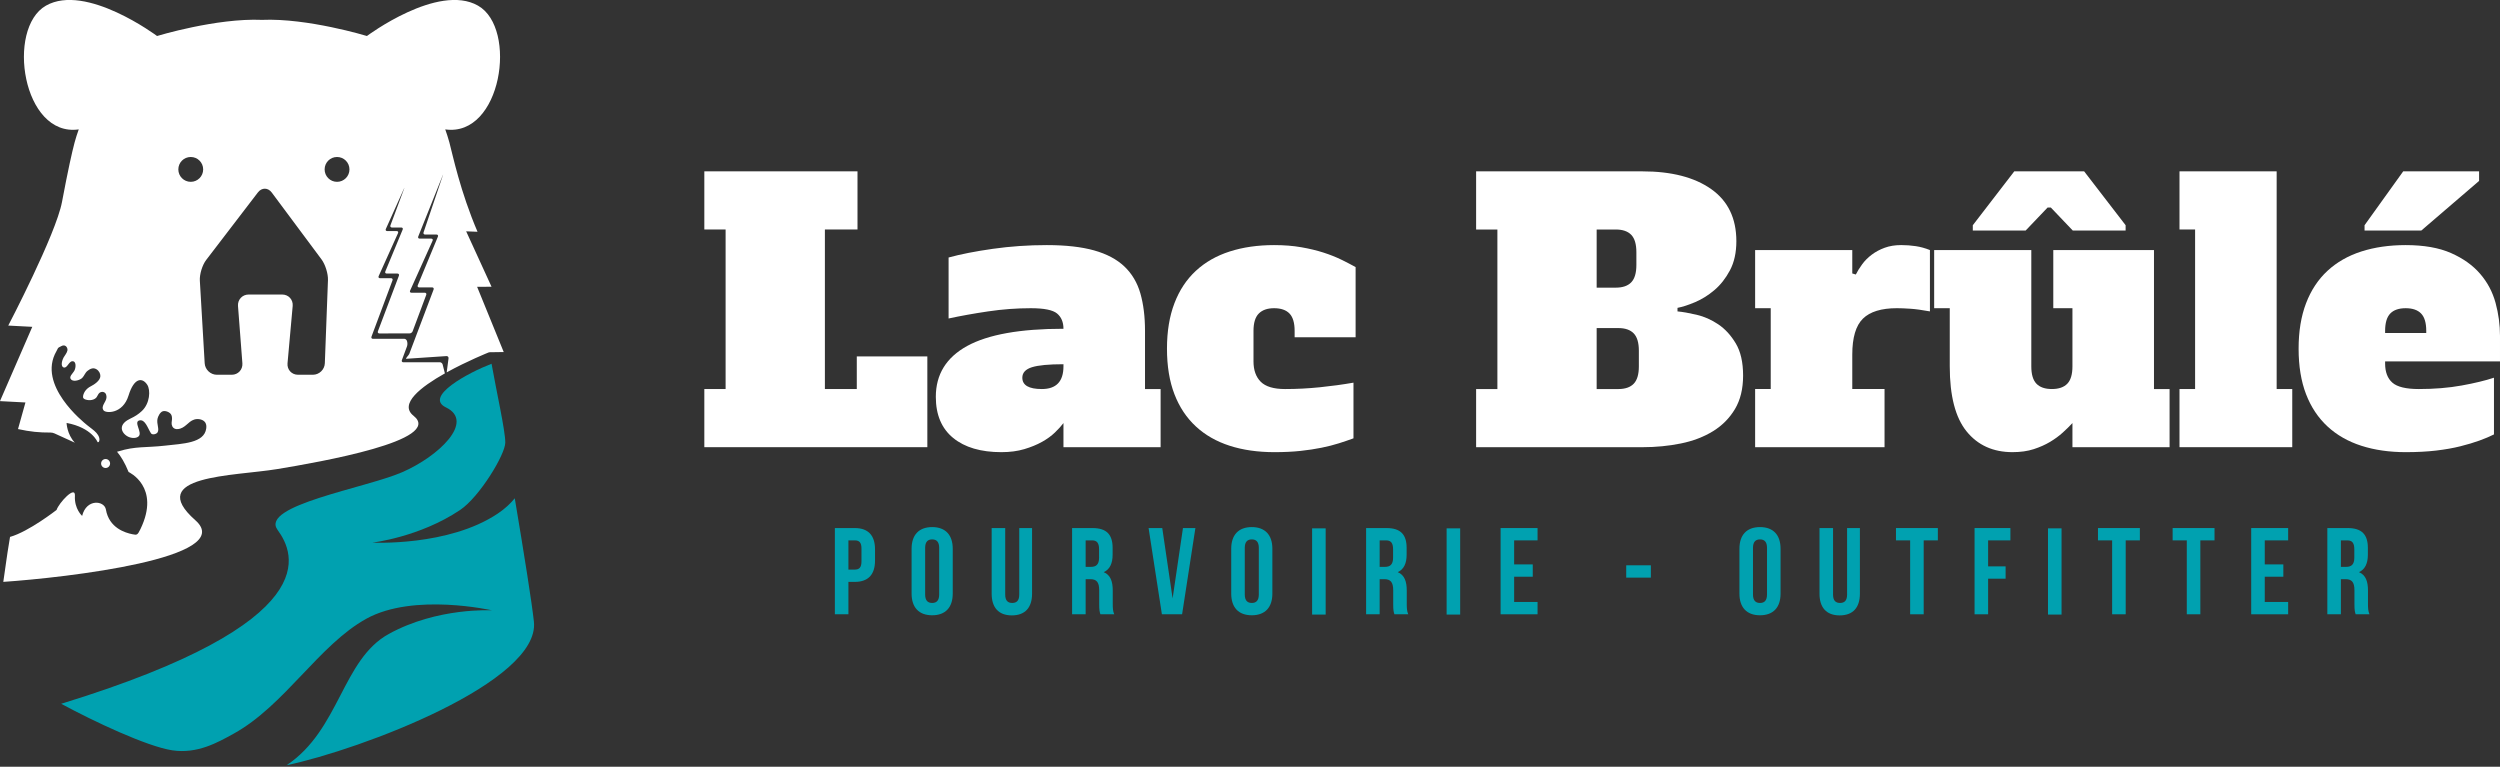
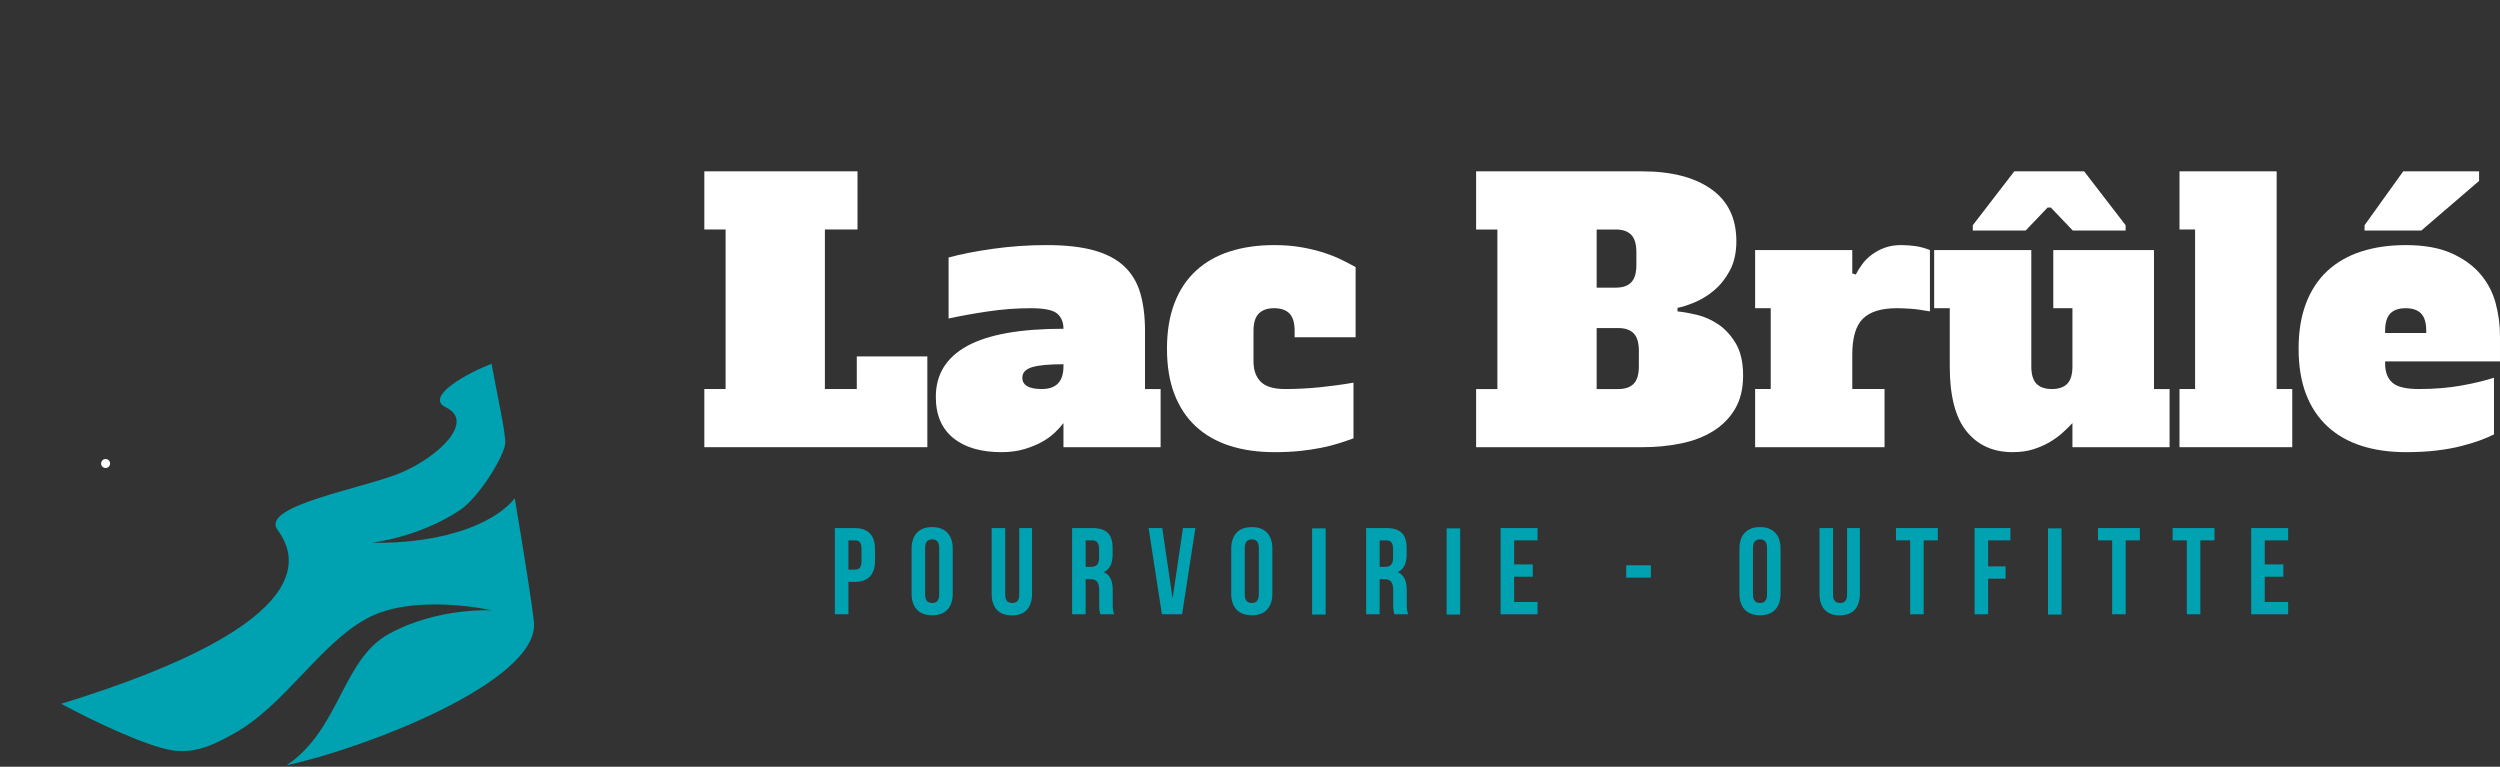
<svg xmlns="http://www.w3.org/2000/svg" width="100%" height="100%" viewBox="0 0 1164 357" xml:space="preserve" style="fill-rule:evenodd;clip-rule:evenodd;stroke-linejoin:round;stroke-miterlimit:2;">
  <rect x="0" y="0" width="1164" height="357" fill="#333333" stroke="none" />
  <g transform="matrix(1,0,0,1,-580.543,-571.566)">
    <g transform="matrix(4.167,0,0,4.167,975.565,851.844)">
      <path d="M0,-6.882L0,-3.62L0.716,-3.62C1.197,-3.62 1.459,-3.84 1.459,-4.528L1.459,-5.974C1.459,-6.662 1.197,-6.882 0.716,-6.882L0,-6.882ZM2.973,-5.877L2.973,-4.625C2.973,-3.083 2.229,-2.244 0.716,-2.244L0,-2.244L0,1.376L-1.514,1.376L-1.514,-8.258L0.716,-8.258C2.229,-8.258 2.973,-7.419 2.973,-5.877" style="fill:rgb(0,161,176);fill-rule:nonzero;" />
    </g>
    <g transform="matrix(4.167,0,0,4.167,1011.29,826.669)">
      <path d="M0,5.202C0,5.89 0.303,6.152 0.785,6.152C1.266,6.152 1.569,5.89 1.569,5.202L1.569,-0.001C1.569,-0.689 1.266,-0.95 0.785,-0.95C0.303,-0.95 0,-0.689 0,-0.001L0,5.202ZM-1.514,0.096C-1.514,-1.445 -0.702,-2.326 0.785,-2.326C2.271,-2.326 3.083,-1.445 3.083,0.096L3.083,5.106C3.083,6.647 2.271,7.528 0.785,7.528C-0.702,7.528 -1.514,6.647 -1.514,5.106L-1.514,0.096Z" style="fill:rgb(0,161,176);fill-rule:nonzero;" />
    </g>
    <g transform="matrix(4.167,0,0,4.167,1048.57,858.092)">
      <path d="M0,-9.758L0,-2.326C0,-1.638 0.303,-1.39 0.785,-1.39C1.266,-1.39 1.569,-1.638 1.569,-2.326L1.569,-9.758L3,-9.758L3,-2.422C3,-0.881 2.229,0 0.743,0C-0.743,0 -1.514,-0.881 -1.514,-2.422L-1.514,-9.758L0,-9.758Z" style="fill:rgb(0,161,176);fill-rule:nonzero;" />
    </g>
    <g transform="matrix(4.167,0,0,4.167,1086.02,851.844)">
      <path d="M0,-6.882L0,-3.923L0.592,-3.923C1.156,-3.923 1.5,-4.171 1.5,-4.942L1.5,-5.891C1.5,-6.579 1.266,-6.882 0.729,-6.882L0,-6.882ZM1.651,1.376C1.569,1.128 1.514,0.977 1.514,0.192L1.514,-1.321C1.514,-2.216 1.211,-2.547 0.523,-2.547L0,-2.547L0,1.376L-1.514,1.376L-1.514,-8.258L0.771,-8.258C2.34,-8.258 3.014,-7.529 3.014,-6.043L3.014,-5.285C3.014,-4.295 2.697,-3.648 2.023,-3.331C2.78,-3.015 3.028,-2.285 3.028,-1.28L3.028,0.206C3.028,0.674 3.042,1.018 3.193,1.376L1.651,1.376Z" style="fill:rgb(0,161,176);fill-rule:nonzero;" />
    </g>
    <g transform="matrix(4.167,0,0,4.167,1126.51,824.829)">
      <path d="M0,6.084L1.156,-1.775L2.546,-1.775L1.06,7.859L-1.197,7.859L-2.684,-1.775L-1.156,-1.775L0,6.084Z" style="fill:rgb(0,161,176);fill-rule:nonzero;" />
    </g>
    <g transform="matrix(4.167,0,0,4.167,1160.11,826.669)">
      <path d="M0,5.202C0,5.89 0.303,6.152 0.784,6.152C1.266,6.152 1.569,5.89 1.569,5.202L1.569,-0.001C1.569,-0.689 1.266,-0.95 0.784,-0.95C0.303,-0.95 0,-0.689 0,-0.001L0,5.202ZM-1.514,0.096C-1.514,-1.445 -0.702,-2.326 0.784,-2.326C2.271,-2.326 3.083,-1.445 3.083,0.096L3.083,5.106C3.083,6.647 2.271,7.528 0.784,7.528C-0.702,7.528 -1.514,6.647 -1.514,5.106L-1.514,0.096Z" style="fill:rgb(0,161,176);fill-rule:nonzero;" />
    </g>
    <g transform="matrix(4.167,0,0,4.167,0,-874.992)">
      <rect x="285.928" y="406.182" width="1.514" height="9.634" style="fill:rgb(0,161,176);" />
    </g>
    <g transform="matrix(4.167,0,0,4.167,1222.91,851.844)">
      <path d="M0,-6.882L0,-3.923L0.592,-3.923C1.156,-3.923 1.5,-4.171 1.5,-4.942L1.5,-5.891C1.5,-6.579 1.266,-6.882 0.729,-6.882L0,-6.882ZM1.652,1.376C1.569,1.128 1.514,0.977 1.514,0.192L1.514,-1.321C1.514,-2.216 1.211,-2.547 0.523,-2.547L0,-2.547L0,1.376L-1.514,1.376L-1.514,-8.258L0.771,-8.258C2.34,-8.258 3.014,-7.529 3.014,-6.043L3.014,-5.285C3.014,-4.295 2.698,-3.648 2.023,-3.331C2.78,-3.015 3.028,-2.285 3.028,-1.28L3.028,0.206C3.028,0.674 3.042,1.018 3.193,1.376L1.652,1.376Z" style="fill:rgb(0,161,176);fill-rule:nonzero;" />
    </g>
    <g transform="matrix(4.167,0,0,4.167,0,-874.992)">
      <rect x="300.958" y="406.182" width="1.514" height="9.634" style="fill:rgb(0,161,176);" />
    </g>
    <g transform="matrix(4.167,0,0,4.167,1285.53,840.657)">
      <path d="M0,-1.513L2.078,-1.513L2.078,-0.137L0,-0.137L0,2.684L2.615,2.684L2.615,4.061L-1.514,4.061L-1.514,-5.574L2.615,-5.574L2.615,-4.197L0,-4.197L0,-1.513Z" style="fill:rgb(0,161,176);fill-rule:nonzero;" />
    </g>
    <g transform="matrix(4.167,0,0,4.167,0,-874.992)">
      <rect x="321.025" y="410.311" width="2.752" height="1.376" style="fill:rgb(0,161,176);" />
    </g>
    <g transform="matrix(4.167,0,0,4.167,1396.73,826.669)">
      <path d="M0,5.202C0,5.89 0.303,6.152 0.785,6.152C1.267,6.152 1.569,5.89 1.569,5.202L1.569,-0.001C1.569,-0.689 1.267,-0.95 0.785,-0.95C0.303,-0.95 0,-0.689 0,-0.001L0,5.202ZM-1.514,0.096C-1.514,-1.445 -0.702,-2.326 0.785,-2.326C2.271,-2.326 3.083,-1.445 3.083,0.096L3.083,5.106C3.083,6.647 2.271,7.528 0.785,7.528C-0.702,7.528 -1.514,6.647 -1.514,5.106L-1.514,0.096Z" style="fill:rgb(0,161,176);fill-rule:nonzero;" />
    </g>
    <g transform="matrix(4.167,0,0,4.167,1434.01,858.092)">
      <path d="M0,-9.758L0,-2.326C0,-1.638 0.303,-1.39 0.784,-1.39C1.266,-1.39 1.569,-1.638 1.569,-2.326L1.569,-9.758L3,-9.758L3,-2.422C3,-0.881 2.229,0 0.743,0C-0.744,0 -1.514,-0.881 -1.514,-2.422L-1.514,-9.758L0,-9.758Z" style="fill:rgb(0,161,176);fill-rule:nonzero;" />
    </g>
    <g transform="matrix(4.167,0,0,4.167,1463.31,857.575)">
      <path d="M0,-9.634L4.679,-9.634L4.679,-8.258L3.097,-8.258L3.097,0L1.583,0L1.583,-8.258L0,-8.258L0,-9.634Z" style="fill:rgb(0,161,176);fill-rule:nonzero;" />
    </g>
    <g transform="matrix(4.167,0,0,4.167,1506.21,839.741)">
      <path d="M0,-1.073L1.954,-1.073L1.954,0.303L0,0.303L0,4.281L-1.514,4.281L-1.514,-5.354L2.491,-5.354L2.491,-3.977L0,-3.977L0,-1.073Z" style="fill:rgb(0,161,176);fill-rule:nonzero;" />
    </g>
    <g transform="matrix(4.167,0,0,4.167,0,-874.992)">
      <rect x="368.152" y="406.182" width="1.514" height="9.634" style="fill:rgb(0,161,176);" />
    </g>
    <g transform="matrix(4.167,0,0,4.167,1557.36,857.575)">
      <path d="M0,-9.634L4.68,-9.634L4.68,-8.258L3.097,-8.258L3.097,0L1.583,0L1.583,-8.258L0,-8.258L0,-9.634Z" style="fill:rgb(0,161,176);fill-rule:nonzero;" />
    </g>
    <g transform="matrix(4.167,0,0,4.167,1592.12,857.575)">
      <path d="M0,-9.634L4.68,-9.634L4.68,-8.258L3.097,-8.258L3.097,0L1.583,0L1.583,-8.258L0,-8.258L0,-9.634Z" style="fill:rgb(0,161,176);fill-rule:nonzero;" />
    </g>
    <g transform="matrix(4.167,0,0,4.167,1635.01,840.657)">
      <path d="M0,-1.513L2.078,-1.513L2.078,-0.137L0,-0.137L0,2.684L2.615,2.684L2.615,4.061L-1.514,4.061L-1.514,-5.574L2.615,-5.574L2.615,-4.197L0,-4.197L0,-1.513Z" style="fill:rgb(0,161,176);fill-rule:nonzero;" />
    </g>
    <g transform="matrix(4.167,0,0,4.167,1670.46,851.844)">
-       <path d="M0,-6.882L0,-3.923L0.591,-3.923C1.156,-3.923 1.5,-4.171 1.5,-4.942L1.5,-5.891C1.5,-6.579 1.266,-6.882 0.729,-6.882L0,-6.882ZM1.651,1.376C1.569,1.128 1.514,0.977 1.514,0.192L1.514,-1.321C1.514,-2.216 1.211,-2.547 0.523,-2.547L0,-2.547L0,1.376L-1.514,1.376L-1.514,-8.258L0.771,-8.258C2.339,-8.258 3.014,-7.529 3.014,-6.043L3.014,-5.285C3.014,-4.295 2.697,-3.648 2.023,-3.331C2.78,-3.015 3.027,-2.285 3.027,-1.28L3.027,0.206C3.027,0.674 3.042,1.018 3.193,1.376L1.651,1.376Z" style="fill:rgb(0,161,176);fill-rule:nonzero;" />
-     </g>
+       </g>
    <g transform="matrix(4.167,0,0,4.167,908.48,779.772)">
      <path d="M0,-30.821L17.114,-30.821L17.114,-24.324L13.47,-24.324L13.47,-6.497L17.035,-6.497L17.035,-10.141L24.918,-10.141L24.918,0L0,0L0,-6.497L2.377,-6.497L2.377,-24.324L0,-24.324L0,-30.821Z" style="fill:white;fill-rule:nonzero;" />
    </g>
    <g transform="matrix(4.167,0,0,4.167,1075.69,726.623)">
      <path d="M0,3.486C-1.638,3.486 -2.813,3.598 -3.526,3.822C-4.239,4.048 -4.596,4.437 -4.596,4.991C-4.596,5.837 -3.87,6.259 -2.417,6.259C-0.806,6.259 0,5.414 0,3.724L0,3.486ZM0,10.062C-0.238,10.379 -0.555,10.73 -0.951,11.112C-1.347,11.495 -1.829,11.845 -2.397,12.162C-2.965,12.479 -3.625,12.75 -4.377,12.974C-5.13,13.198 -5.982,13.311 -6.933,13.311C-9.23,13.311 -11.027,12.782 -12.321,11.726C-13.615,10.67 -14.262,9.138 -14.262,7.131C-14.262,4.622 -13.093,2.727 -10.756,1.445C-8.418,0.165 -4.833,-0.476 0,-0.476C0,-1.215 -0.238,-1.783 -0.713,-2.18C-1.188,-2.576 -2.166,-2.773 -3.645,-2.773C-5.229,-2.773 -6.821,-2.655 -8.418,-2.417C-10.017,-2.18 -11.489,-1.915 -12.835,-1.624L-12.835,-8.438C-11.489,-8.808 -9.838,-9.132 -7.884,-9.409C-5.929,-9.686 -3.922,-9.825 -1.862,-9.825C0.25,-9.825 2.014,-9.627 3.427,-9.231C4.839,-8.835 5.968,-8.234 6.814,-7.429C7.659,-6.622 8.253,-5.619 8.597,-4.417C8.939,-3.216 9.112,-1.823 9.112,-0.238L9.112,6.259L10.855,6.259L10.855,12.756L0,12.756L0,10.062Z" style="fill:white;fill-rule:nonzero;" />
    </g>
    <g transform="matrix(4.167,0,0,4.167,1164.17,727.944)">
      <path d="M0,2.852C0,3.83 0.271,4.589 0.812,5.13C1.353,5.671 2.258,5.942 3.526,5.942C4.82,5.942 6.114,5.876 7.408,5.744C8.702,5.612 9.957,5.44 11.172,5.229L11.172,11.449C10.67,11.634 10.128,11.819 9.547,12.003C8.966,12.188 8.319,12.353 7.606,12.498C6.893,12.644 6.107,12.762 5.25,12.855C4.391,12.947 3.42,12.994 2.337,12.994C0.488,12.994 -1.175,12.756 -2.654,12.281C-4.134,11.805 -5.395,11.086 -6.437,10.122C-7.481,9.158 -8.28,7.956 -8.834,6.517C-9.389,5.077 -9.667,3.38 -9.667,1.426C-9.667,-0.502 -9.389,-2.192 -8.834,-3.645C-8.28,-5.097 -7.481,-6.306 -6.437,-7.27C-5.395,-8.234 -4.134,-8.954 -2.654,-9.429C-1.175,-9.904 0.476,-10.142 2.298,-10.142C3.407,-10.142 4.417,-10.063 5.329,-9.904C6.24,-9.746 7.065,-9.548 7.805,-9.31C8.543,-9.073 9.211,-8.808 9.805,-8.518C10.399,-8.227 10.934,-7.95 11.41,-7.686L11.41,0.158L4.596,0.158L4.596,-0.555C4.596,-1.453 4.404,-2.1 4.021,-2.497C3.638,-2.893 3.063,-3.09 2.298,-3.09C1.558,-3.09 0.991,-2.893 0.594,-2.497C0.198,-2.1 0,-1.453 0,-0.555L0,2.852Z" style="fill:white;fill-rule:nonzero;" />
    </g>
    <g transform="matrix(4.167,0,0,4.167,1334.02,678.423)">
      <path d="M0,17.827C0.766,17.827 1.34,17.629 1.723,17.233C2.106,16.837 2.298,16.19 2.298,15.292L2.298,13.549C2.298,12.651 2.106,12.003 1.723,11.607C1.34,11.211 0.766,11.013 0,11.013L-2.417,11.013L-2.417,17.827L0,17.827ZM-0.277,6.497C0.488,6.497 1.062,6.299 1.446,5.903C1.829,5.506 2.021,4.86 2.021,3.961L2.021,2.535C2.021,1.638 1.829,0.99 1.446,0.594C1.062,0.198 0.488,0 -0.277,0L-2.417,0L-2.417,6.497L-0.277,6.497ZM-15.886,-6.497L2.694,-6.497C5.942,-6.497 8.504,-5.837 10.379,-4.517C12.254,-3.195 13.192,-1.254 13.192,1.307C13.192,2.575 12.955,3.658 12.479,4.556C12.003,5.454 11.422,6.194 10.736,6.774C10.049,7.355 9.33,7.804 8.577,8.121C7.824,8.438 7.17,8.65 6.616,8.755L6.616,9.151C7.196,9.204 7.91,9.329 8.755,9.527C9.6,9.725 10.405,10.082 11.172,10.597C11.938,11.112 12.591,11.825 13.133,12.736C13.674,13.648 13.945,14.843 13.945,16.322C13.945,17.801 13.641,19.049 13.034,20.065C12.426,21.082 11.607,21.908 10.578,22.541C9.547,23.175 8.352,23.631 6.992,23.908C5.632,24.185 4.199,24.324 2.694,24.324L-15.886,24.324L-15.886,17.827L-13.509,17.827L-13.509,0L-15.886,0L-15.886,-6.497Z" style="fill:white;fill-rule:nonzero;" />
    </g>
    <g transform="matrix(4.167,0,0,4.167,1397.73,777.459)">
      <path d="M0,-21.471L10.855,-21.471L10.855,-18.856L11.251,-18.738C11.436,-19.107 11.673,-19.491 11.964,-19.887C12.255,-20.283 12.611,-20.639 13.034,-20.956C13.456,-21.273 13.938,-21.531 14.48,-21.729C15.021,-21.927 15.635,-22.026 16.322,-22.026C16.876,-22.026 17.417,-21.986 17.946,-21.907C18.475,-21.828 19.002,-21.682 19.531,-21.471L19.531,-14.617C18.659,-14.776 17.926,-14.875 17.333,-14.915C16.738,-14.954 16.243,-14.974 15.847,-14.974C14.104,-14.974 12.836,-14.584 12.043,-13.805C11.251,-13.026 10.855,-11.686 10.855,-9.784L10.855,-5.942L14.46,-5.942L14.46,0.555L0,0.555L0,-5.942L1.743,-5.942L1.743,-14.974L0,-14.974L0,-21.471Z" style="fill:white;fill-rule:nonzero;" />
    </g>
    <g transform="matrix(4.167,0,0,4.167,1535.4,765.247)">
      <path d="M0,-23.294L-0.356,-23.294L-2.813,-20.719L-8.716,-20.719L-8.716,-21.314L-4.081,-27.335L3.724,-27.335L8.359,-21.314L8.359,-20.719L2.456,-20.719L0,-23.294ZM-2.179,-5.546C-2.179,-4.648 -1.988,-4.001 -1.604,-3.605C-1.222,-3.209 -0.647,-3.011 0.119,-3.011C0.885,-3.011 1.459,-3.209 1.842,-3.605C2.225,-4.001 2.417,-4.648 2.417,-5.546L2.417,-12.043L0.277,-12.043L0.277,-18.54L11.528,-18.54L11.528,-3.011L13.271,-3.011L13.271,3.486L2.417,3.486L2.417,0.792C2.1,1.136 1.736,1.493 1.327,1.862C0.917,2.232 0.449,2.575 -0.079,2.892C-0.608,3.209 -1.215,3.48 -1.902,3.704C-2.589,3.928 -3.381,4.041 -4.279,4.041C-6.444,4.041 -8.155,3.268 -9.409,1.724C-10.664,0.178 -11.291,-2.244 -11.291,-5.546L-11.291,-12.043L-13.034,-12.043L-13.034,-18.54L-2.179,-18.54L-2.179,-5.546Z" style="fill:white;fill-rule:nonzero;" />
    </g>
    <g transform="matrix(4.167,0,0,4.167,1595.32,779.772)">
      <path d="M0,-30.821L10.855,-30.821L10.855,-6.497L12.598,-6.497L12.598,0L0,0L0,-6.497L1.743,-6.497L1.743,-24.324L0,-24.324L0,-30.821Z" style="fill:white;fill-rule:nonzero;" />
    </g>
    <g transform="matrix(4.167,0,0,4.167,1700.63,718.368)">
      <path d="M0,-0.792C-0.767,-0.792 -1.341,-0.594 -1.723,-0.198C-2.106,0.198 -2.298,0.846 -2.298,1.743L-2.298,1.981L2.298,1.981L2.298,1.743C2.298,0.846 2.106,0.198 1.723,-0.198C1.34,-0.594 0.766,-0.792 0,-0.792M1.743,-9.468L-4.596,-9.468L-4.596,-10.063L-0.277,-16.084L8.201,-16.084L8.201,-15.014L1.743,-9.468ZM0,-7.844C2.034,-7.844 3.724,-7.547 5.071,-6.953C6.418,-6.358 7.5,-5.586 8.319,-4.635C9.138,-3.684 9.712,-2.601 10.043,-1.386C10.373,-0.171 10.538,1.057 10.538,2.298L10.538,5.15L-2.298,5.15L-2.298,5.388C-2.298,6.339 -2.027,7.052 -1.486,7.527C-0.945,8.002 0.04,8.24 1.466,8.24C3.209,8.24 4.807,8.108 6.259,7.844C7.711,7.581 8.914,7.29 9.864,6.973L9.864,13.311C9.389,13.549 8.841,13.78 8.22,14.004C7.6,14.229 6.893,14.44 6.101,14.638C5.309,14.836 4.411,14.995 3.407,15.114C2.403,15.232 1.268,15.292 0,15.292C-1.822,15.292 -3.473,15.054 -4.952,14.579C-6.432,14.104 -7.692,13.384 -8.735,12.42C-9.779,11.456 -10.578,10.254 -11.132,8.815C-11.687,7.375 -11.964,5.679 -11.964,3.724C-11.964,1.796 -11.687,0.106 -11.132,-1.347C-10.578,-2.799 -9.779,-4.007 -8.735,-4.972C-7.692,-5.936 -6.432,-6.655 -4.952,-7.131C-3.473,-7.606 -1.822,-7.844 0,-7.844" style="fill:white;fill-rule:nonzero;" />
    </g>
    <g transform="matrix(4.167,0,0,4.167,820.217,865.227)">
      <path d="M0,-14.799C-0.487,-14.2 -1.099,-13.627 -1.895,-13.092C-7.392,-9.399 -15.917,-9.844 -15.917,-9.844C-15.917,-9.844 -10.64,-10.445 -6.102,-13.494C-3.942,-14.947 -1.058,-19.692 -1.058,-21.028C-1.058,-22.365 -2.043,-26.716 -2.593,-29.829C-5.213,-28.827 -10.168,-26.148 -7.691,-24.953C-4.416,-23.372 -8.503,-19.478 -12.588,-17.706C-16.674,-15.932 -28.51,-14.004 -26.505,-11.268C-24.592,-8.654 -20.902,-0.987 -50.681,8.164C-47.039,10.136 -41.09,12.935 -38.28,13.362C-35.47,13.788 -33.194,12.489 -31.411,11.505C-25.714,8.365 -21.872,1.576 -16.575,-1.344C-11.278,-4.264 -2.545,-2.277 -2.545,-2.277C-2.545,-2.277 -8.627,-2.642 -14.084,0.366C-19.292,3.237 -19.558,11.074 -25.496,15.03C-17.145,13.266 2.865,5.722 2.139,-1.014C1.917,-3.072 1.082,-8.352 0,-14.799" style="fill:rgb(0,161,176);fill-rule:nonzero;" />
    </g>
    <g transform="matrix(4.167,0,0,4.167,737.468,749.848)">
-       <path d="M0,-22.467C-0.767,-22.467 -1.387,-23.089 -1.387,-23.855C-1.387,-24.622 -0.767,-25.243 0,-25.243C0.767,-25.243 1.388,-24.622 1.388,-23.855C1.388,-23.089 0.767,-22.467 0,-22.467M-1.014,-11.488L-1.364,-2.194C-1.391,-1.488 -1.99,-0.911 -2.697,-0.911L-4.365,-0.911C-5.071,-0.911 -5.596,-1.487 -5.533,-2.19L-4.956,-8.596C-4.893,-9.299 -5.419,-9.875 -6.124,-9.875L-9.881,-9.875C-10.586,-9.875 -11.119,-9.299 -11.066,-8.594L-10.576,-2.192C-10.522,-1.488 -11.056,-0.911 -11.761,-0.911L-13.431,-0.911C-14.136,-0.911 -14.747,-1.488 -14.788,-2.193L-15.33,-11.432C-15.371,-12.137 -15.054,-13.172 -14.625,-13.733L-8.843,-21.283C-8.413,-21.844 -7.717,-21.839 -7.296,-21.273L-1.733,-13.8C-1.311,-13.233 -0.987,-12.193 -1.014,-11.488M-16.345,-22.467C-17.112,-22.467 -17.733,-23.089 -17.733,-23.855C-17.733,-24.622 -17.112,-25.243 -16.345,-25.243C-15.579,-25.243 -14.958,-24.622 -14.958,-23.855C-14.958,-23.089 -15.579,-22.467 -16.345,-22.467M15.652,-10.736L17.263,-10.746L14.428,-16.937L15.697,-16.887C13.766,-21.399 12.921,-25.483 12.553,-26.87C12.419,-27.373 12.256,-27.852 12.09,-28.326C18.375,-27.428 20.224,-39.61 15.751,-42.154C11.282,-44.698 3.339,-38.762 3.339,-38.762C3.339,-38.762 -3.293,-40.785 -8.386,-40.564C-13.477,-40.785 -20.111,-38.762 -20.111,-38.762C-20.111,-38.762 -28.052,-44.698 -32.524,-42.154C-36.995,-39.61 -35.145,-27.428 -28.86,-28.326C-29.027,-27.852 -29.19,-27.373 -29.323,-26.87C-29.615,-25.768 -30.049,-23.843 -30.732,-20.217C-31.415,-16.59 -36.737,-6.406 -36.737,-6.406L-34.052,-6.266L-37.662,2.036L-34.816,2.185L-35.647,5.158C-34.257,5.461 -33.263,5.553 -32.013,5.547C-31.861,5.547 -31.71,5.58 -31.571,5.643L-29.297,6.68C-30.192,5.72 -30.22,4.472 -30.22,4.472C-27.367,5.006 -26.75,6.626 -26.75,6.626C-26.75,6.626 -26.706,6.614 -26.626,6.606C-26.442,6.316 -26.601,5.902 -26.881,5.589C-27.176,5.261 -27.583,5.005 -27.933,4.712C-28.315,4.393 -33.546,0.249 -31.354,-3.542C-31.094,-3.993 -31.308,-3.851 -30.793,-4.117C-30.714,-4.158 -30.624,-4.195 -30.521,-4.188C-30.224,-4.168 -30.077,-3.834 -30.128,-3.61C-30.194,-3.321 -30.411,-3.09 -30.558,-2.831C-30.705,-2.572 -30.925,-1.875 -30.56,-1.732C-30.16,-1.575 -29.984,-2.404 -29.575,-2.422C-29.113,-2.442 -29.174,-1.706 -29.343,-1.381C-29.512,-1.055 -30.037,-0.667 -29.693,-0.362C-29.391,-0.093 -28.7,-0.324 -28.466,-0.564C-28.233,-0.804 -28.15,-1.139 -27.877,-1.35C-27.604,-1.561 -27.269,-1.745 -26.902,-1.538C-26.589,-1.362 -26.436,-1.033 -26.444,-0.755C-26.459,-0.239 -27.164,0.202 -27.514,0.378C-27.969,0.607 -28.281,0.991 -28.372,1.435C-28.393,1.536 -28.397,1.655 -28.308,1.745C-28.254,1.798 -28.176,1.832 -28.1,1.858C-27.631,2.014 -27.099,1.904 -26.868,1.603C-26.765,1.468 -26.718,1.304 -26.607,1.174C-26.496,1.044 -26.284,0.952 -26.076,1.026C-25.789,1.129 -25.741,1.438 -25.765,1.669C-25.814,2.151 -26.428,2.614 -26.085,3.071C-25.832,3.411 -23.937,3.486 -23.299,1.418C-22.66,-0.655 -21.731,-0.599 -21.206,0.208C-20.823,0.797 -20.894,2.293 -21.821,3.152C-22.206,3.509 -22.57,3.742 -23.083,3.983C-23.596,4.223 -24.085,4.591 -24.05,5.106C-24.026,5.47 -23.711,5.851 -23.282,6.037C-22.897,6.203 -22.413,6.197 -22.17,5.97C-21.709,5.541 -22.781,4.35 -22.077,4.189C-21.43,4.041 -21.146,5.088 -20.792,5.626C-20.647,5.846 -20.197,5.731 -20.066,5.543C-19.936,5.355 -19.973,5.106 -20.014,4.871C-20.065,4.585 -20.118,4.293 -20.063,4.021C-20.009,3.749 -19.776,3.262 -19.463,3.167C-19.151,3.072 -18.647,3.287 -18.519,3.569C-18.371,3.893 -18.461,4.191 -18.482,4.445C-18.503,4.699 -18.399,5.032 -18.082,5.134C-17.981,5.167 -17.875,5.169 -17.775,5.159C-17.377,5.12 -17.08,4.903 -16.824,4.68C-16.568,4.457 -16.322,4.214 -15.963,4.097C-15.605,3.981 -15.093,4.036 -14.813,4.318C-14.588,4.546 -14.581,4.842 -14.617,5.1C-14.844,6.736 -17.214,6.781 -19.239,7.012C-21.33,7.251 -22.536,7.055 -24.44,7.653C-24.486,7.667 -24.535,7.682 -24.584,7.689C-24.159,8.189 -23.712,8.911 -23.29,9.955C-23.29,9.955 -19.682,11.599 -21.962,16.324C-22.301,17.026 -22.357,17.007 -22.854,16.91C-23.665,16.75 -25.471,16.212 -25.827,14.144C-25.998,13.15 -27.994,12.896 -28.482,14.861C-28.482,14.861 -29.37,14.073 -29.288,12.616C-29.218,11.377 -31.091,13.428 -31.339,14.194C-31.339,14.194 -34.448,16.621 -36.538,17.208C-37.036,20.217 -36.919,19.788 -37.29,22.231C-30.287,21.756 -11.074,19.549 -15.829,15.348C-21.538,10.307 -11.51,10.423 -6.713,9.633C-1.916,8.842 12.006,6.41 8.545,3.669C6.891,2.359 9.368,0.443 12.051,-1.065L11.799,-2.063C11.764,-2.199 11.623,-2.31 11.484,-2.31L7.406,-2.305C7.268,-2.305 7.195,-2.412 7.243,-2.543L7.816,-4.079C7.865,-4.21 7.878,-4.428 7.844,-4.564L7.813,-4.685C7.778,-4.821 7.638,-4.932 7.499,-4.932L4.01,-4.927C3.872,-4.927 3.798,-5.034 3.847,-5.165L6.198,-11.461C6.247,-11.592 6.174,-11.699 6.036,-11.699L4.797,-11.699C4.659,-11.699 4.592,-11.803 4.65,-11.931L6.814,-16.735C6.871,-16.863 6.806,-16.967 6.666,-16.967L5.599,-16.967C5.461,-16.967 5.394,-17.071 5.452,-17.198L7.479,-21.705C7.537,-21.832 7.544,-21.83 7.495,-21.698L5.966,-17.602C5.917,-17.471 5.991,-17.364 6.129,-17.364L7.179,-17.364C7.317,-17.364 7.387,-17.259 7.333,-17.13L5.394,-12.453C5.34,-12.323 5.41,-12.218 5.548,-12.218L6.752,-12.218C6.891,-12.218 6.963,-12.111 6.914,-11.98L4.565,-5.764C4.516,-5.634 4.589,-5.527 4.727,-5.527L8.107,-5.53C8.246,-5.53 8.399,-5.638 8.448,-5.769L9.967,-9.839C10.016,-9.97 9.943,-10.077 9.805,-10.077L8.31,-10.077C8.171,-10.077 8.105,-10.181 8.163,-10.309L10.677,-15.89C10.734,-16.017 10.667,-16.122 10.529,-16.122L9.229,-16.122C9.091,-16.122 9.021,-16.228 9.073,-16.358L11.808,-23.187C11.86,-23.316 11.866,-23.314 11.821,-23.181L9.667,-16.819C9.622,-16.686 9.699,-16.578 9.837,-16.578L11.117,-16.578C11.255,-16.578 11.324,-16.472 11.271,-16.343L9.018,-10.906C8.964,-10.778 9.033,-10.672 9.171,-10.672L10.627,-10.672C10.766,-10.672 10.838,-10.565 10.789,-10.434L8.067,-3.231C8.018,-3.099 7.596,-2.696 7.734,-2.696L12.241,-2.998C12.378,-2.998 12.478,-2.884 12.458,-2.746L12.426,-2.496C12.408,-2.357 12.378,-2.13 12.359,-1.991L12.252,-1.177C14.554,-2.449 16.935,-3.403 16.935,-3.403L17.049,-3.427L18.624,-3.449L15.652,-10.736Z" style="fill:white;fill-rule:nonzero;" />
-     </g>
+       </g>
    <g transform="matrix(0,-4.167,-4.167,0,629.708,785.284)">
      <path d="M-0.502,-0.502C-0.78,-0.502 -1.004,-0.277 -1.004,-0C-1.004,0.277 -0.78,0.502 -0.502,0.502C-0.225,0.502 -0,0.277 -0,-0C-0,-0.277 -0.225,-0.502 -0.502,-0.502" style="fill:white;fill-rule:nonzero;" />
    </g>
  </g>
</svg>